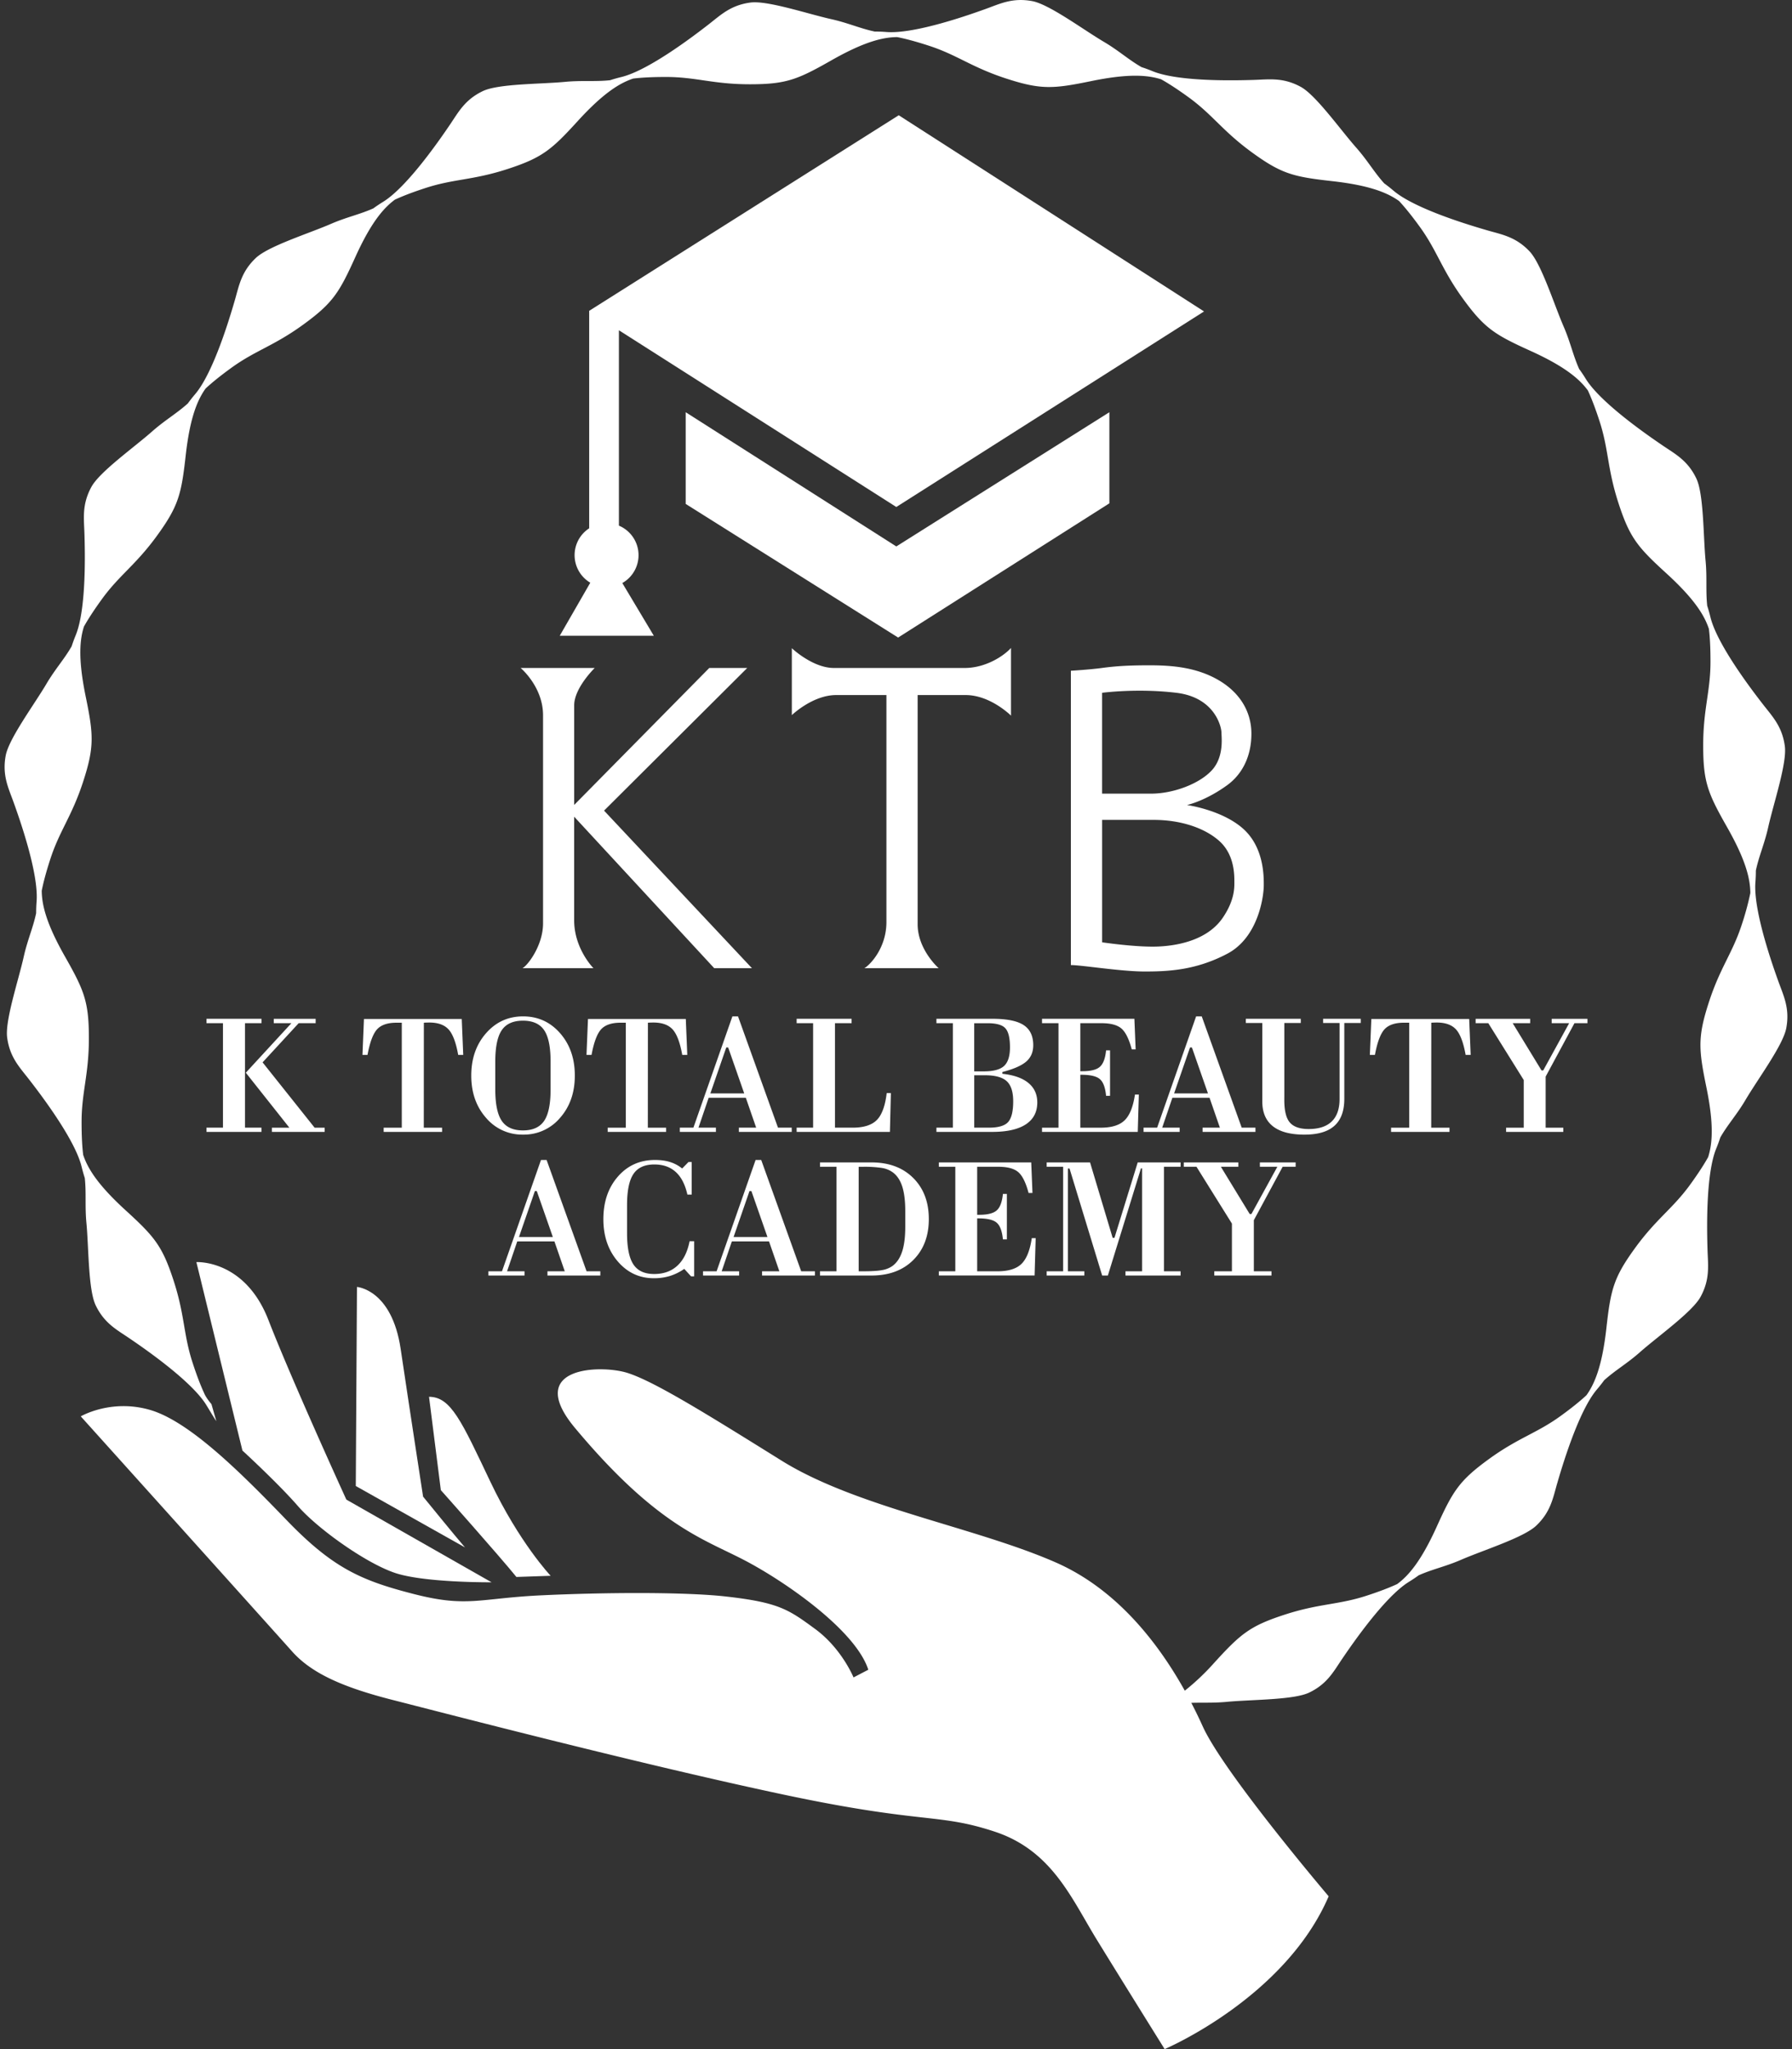
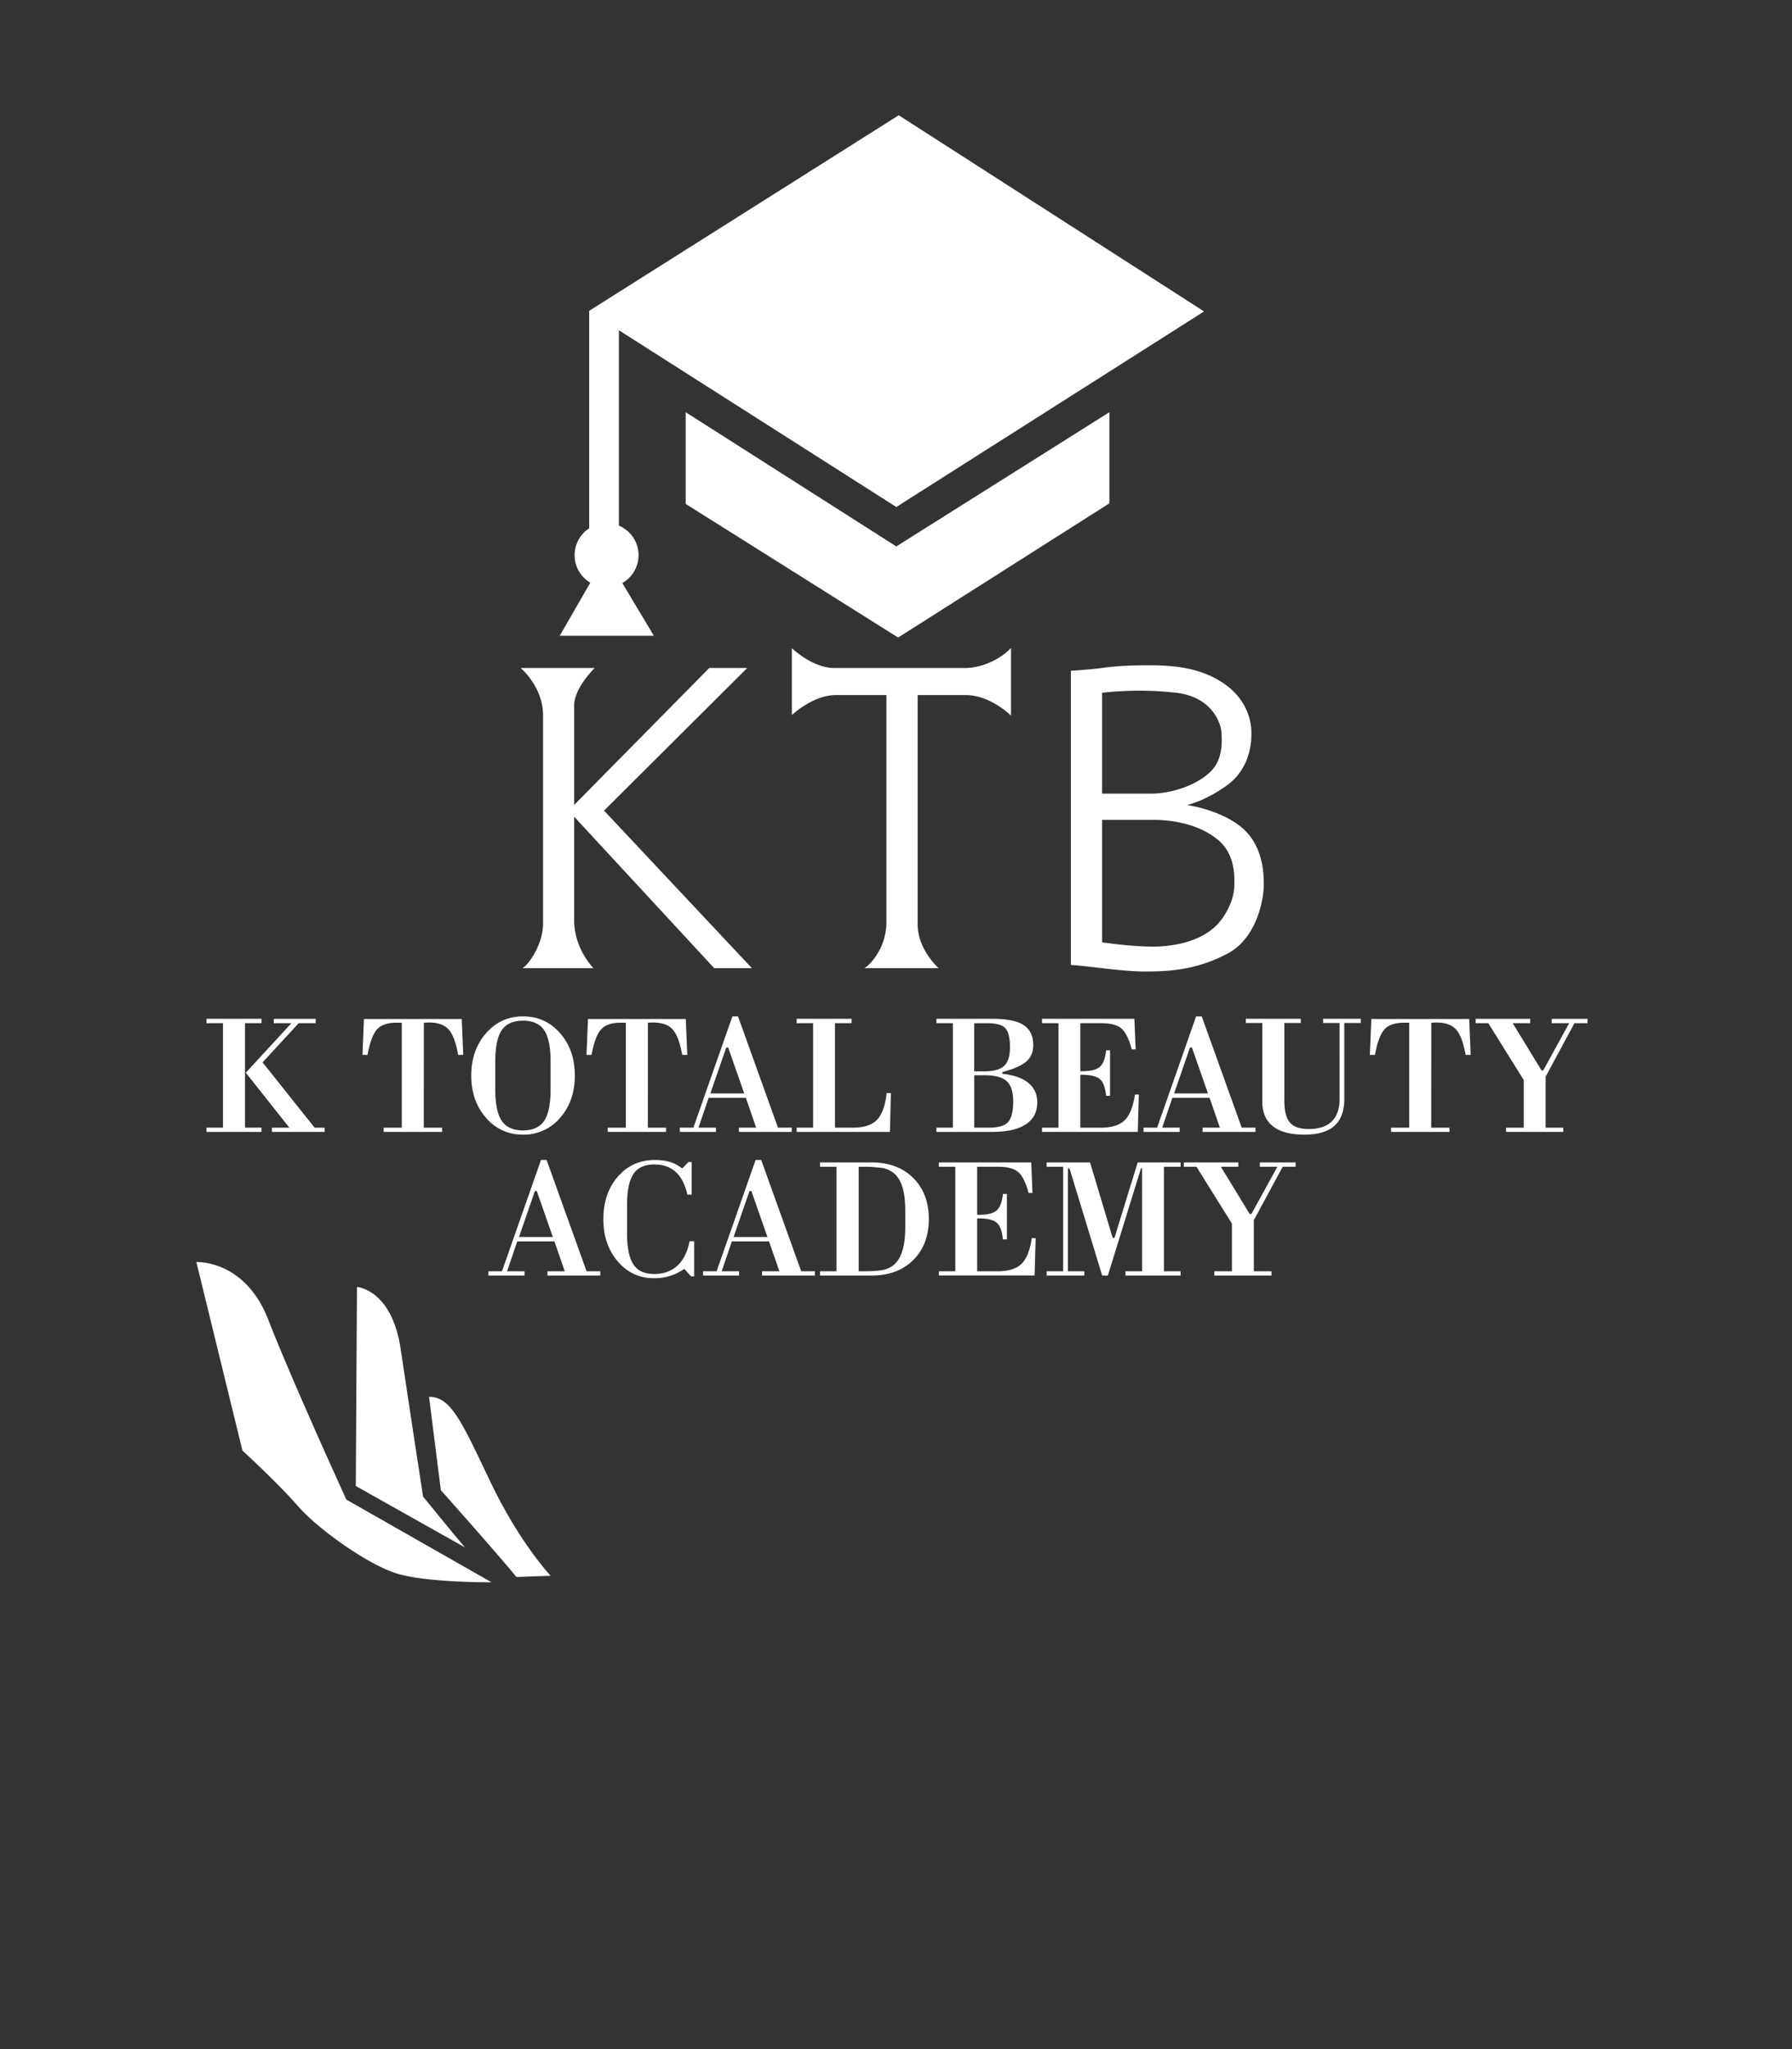
<svg xmlns="http://www.w3.org/2000/svg" viewBox="0 0 70 80" xml:space="preserve">
  <rect x="0" y="0" width="70" height="80" fill="#333333" stroke="none" />
  <path fill="#FFF" d="M24.943 21.675a1.25 1.25 0 0 0-.767-1.153v-7.628l10.836 6.9 12.021-7.635L35.107 4.5l-12.092 7.635v8.491a1.25 1.25 0 0 0 .043 2.124l-1.193 2.071h3.675l-1.231-2.058a1.25 1.25 0 0 0 .634-1.088z" />
  <path fill="#FFF" d="M26.785 16.094v3.58l8.298 5.217 8.252-5.24v-3.557l-8.323 5.24zM27.9 37.8h1.473l-5.777-6.152 5.593-5.569h-1.483l-5.277 5.347v-3.888c0-.681.802-1.459.802-1.459h-2.894s.876.73.876 1.848v8.122c0 .851-.584 1.629-.803 1.751h2.772s-.754-.754-.754-1.872v-4.043L27.9 37.8zM37.682 26.079h-5.107c-.832 0-1.644-.772-1.644-.772v2.612s.813-.783 1.731-.783h1.964v8.86c0 1.016-.638 1.674-.861 1.804h2.902s-.822-.721-.822-1.717v-8.947h1.877c.967 0 1.77.803 1.77.803v-2.641c-.32.348-1.027.781-1.81.781zM48.554 32.349c-.832-.735-2.186-.919-2.186-.919.387-.097.967-.339 1.567-.774s.948-1.141.948-2.012-.464-1.625-1.315-2.109-1.789-.561-2.67-.561c-.88 0-1.364.039-1.848.104-.484.066-1.219.109-1.219.109v11.491c.435 0 1.944.251 2.892.251s2.012-.058 3.221-.696c1.209-.638 1.422-2.234 1.422-2.67.001-.318.02-1.479-.812-2.214zm-2.602-5.301c1.528.184 1.76 1.364 1.76 1.538s.116.958-.377 1.49-1.509.909-2.37.909H43.05v-3.937s1.374-.184 2.902 0zm1.819 8.773c-.569.843-1.664 1.093-2.515 1.132-.851.039-2.205-.164-2.205-.164V32.01h2.012c1.074 0 1.993.319 2.554.813s.6 1.209.6 1.567c-.001.213.037.716-.446 1.431zM10.213 44.191H8.067v-.165h.643v-4.08h-.643v-.171h2.147v.171H9.57v4.08h.643v.165zm-.611-2.311 1.781-1.933h-.689v-.171h1.636v.171h-.663l-1.41 1.529 2.033 2.551h.391v.165h-2.059v-.165h.682L9.602 41.88zM18.037 39.782l.058 1.403h-.197c-.086-.483-.211-.814-.375-.994-.164-.18-.416-.27-.756-.27a3.857 3.857 0 0 0-.21.007l-.003 4.099h.715v.165h-2.282v-.165h.708v-4.099h-.207c-.349 0-.602.087-.76.26-.157.174-.281.506-.372.997h-.197l.058-1.403h3.82zM18.409 41.993c0-.664.192-1.215.577-1.654.385-.439.867-.658 1.447-.658s1.061.219 1.445.656c.384.438.576.989.576 1.655 0 .664-.192 1.214-.576 1.65a1.845 1.845 0 0 1-1.445.655 1.844 1.844 0 0 1-1.448-.656c-.384-.437-.576-.986-.576-1.648zm.938.543c0 .569.085.977.254 1.225.169.248.445.372.826.372.384 0 .659-.124.828-.372.168-.248.252-.656.252-1.225v-1.093c0-.569-.084-.977-.252-1.224-.168-.247-.444-.37-.828-.37-.381 0-.657.123-.826.37-.169.247-.254.655-.254 1.224v1.093zM26.789 39.782l.058 1.403h-.197c-.086-.483-.211-.814-.375-.994-.164-.18-.416-.27-.756-.27a3.857 3.857 0 0 0-.21.007l-.003 4.099h.714v.165h-2.282v-.165h.708v-4.099h-.207c-.349 0-.602.087-.76.26-.157.174-.281.506-.372.997h-.197l.058-1.403h3.821zM28.862 44.191v-.165h.676l-.404-1.167h-1.452l-.398 1.167h.682v.165h-1.41v-.165h.53l1.523-4.345h.22l1.561 4.345h.537v.165h-2.065zm-1.113-1.503h1.322l-.627-1.794h-.074l-.621 1.794zM34.762 44.191h-3.643v-.165h.643v-4.08h-.643v-.171h2.147v.171h-.65v4.08h.689c.433 0 .748-.1.946-.299.197-.199.326-.55.386-1.052h.163l-.038 1.516zM36.579 44.191v-.165h.643v-4.08h-.643v-.171h2.185c.565 0 .972.082 1.222.246.25.164.375.426.375.786 0 .265-.09.477-.27.635-.18.158-.492.296-.936.412v.068c.444.047.782.166 1.015.357s.349.445.349.761c0 .375-.15.661-.449.857-.3.196-.737.294-1.313.294h-2.178zm1.477-2.363h.378c.373 0 .636-.071.789-.213.153-.142.229-.385.229-.727 0-.36-.059-.607-.178-.74-.119-.134-.35-.2-.695-.2h-.524v1.88zm0 .152v2.046h.569c.373 0 .625-.074.756-.221.131-.148.197-.417.197-.807 0-.369-.084-.63-.252-.786-.168-.155-.455-.233-.86-.233h-.41zM42.201 41.961v2.066h.795c.425 0 .736-.096.934-.288.198-.192.333-.527.404-1.005h.152l-.042 1.458h-3.74v-.165h.643v-4.08h-.643v-.171h3.608l.049 1.193h-.152c-.106-.399-.239-.669-.399-.81-.161-.141-.421-.212-.781-.212h-.828v1.875h.081c.328 0 .556-.058.685-.175.129-.116.209-.33.239-.64h.155v1.775h-.155c-.03-.319-.11-.536-.241-.65-.13-.114-.37-.171-.719-.171h-.045zM46.976 44.191v-.165h.676l-.404-1.167h-1.452l-.398 1.167h.682v.165h-1.41v-.165h.53l1.523-4.345h.22l1.561 4.345h.537v.165h-2.065zm-1.112-1.503h1.322l-.627-1.794h-.074l-.621 1.794zM50.168 42.84v.107c0 .42.073.714.22.881.147.167.391.251.734.251.396 0 .697-.099.9-.297.204-.198.305-.491.305-.879V39.94h-.643v-.165h1.471v.165h-.643v2.961c0 .47-.128.82-.385 1.051-.256.231-.647.346-1.17.346-.547 0-.959-.109-1.235-.327-.276-.218-.414-.542-.414-.973V39.94h-.643v-.165h2.147v.165h-.643v2.9zM57.39 39.782l.058 1.403h-.197c-.086-.483-.211-.814-.375-.994-.164-.18-.416-.27-.756-.27a3.857 3.857 0 0 0-.21.007l-.003 4.099h.714v.165h-2.282v-.165h.708v-4.099h-.207c-.349 0-.602.087-.76.26-.157.174-.281.506-.372.997h-.198l.058-1.403h3.822zM61.066 44.027v.165h-2.234v-.165h.689v-1.862l-1.384-2.218h-.495v-.171h2.13v.171h-.682l1.125 1.843h.068l1.012-1.843h-.682v-.171h1.397v.171h-.508l-1.125 2.085v1.995h.689zM21.385 49.798v-.165h.676l-.404-1.167h-1.452l-.398 1.167h.682v.165h-1.41v-.165h.53l1.523-4.345h.22l1.561 4.345h.537v.165h-2.065zm-1.112-1.504h1.322l-.627-1.794h-.074l-.621 1.794zM27.117 49.83h-.123l-.265-.291a2.06 2.06 0 0 1-.563.278 2.13 2.13 0 0 1-.624.087c-.565 0-1.035-.219-1.41-.656s-.563-.987-.563-1.649c0-.675.189-1.229.566-1.662.377-.433.861-.65 1.452-.65.222 0 .42.027.593.082.173.055.329.139.467.251l.246-.252h.126v1.271h-.168c-.088-.394-.24-.689-.456-.884-.216-.195-.494-.293-.834-.293-.377 0-.649.123-.816.37-.167.247-.251.653-.251 1.217v1.093c0 .567.083.975.249 1.224.166.249.436.373.811.373.371 0 .673-.109.908-.327.235-.218.393-.536.475-.954h.178v1.372zM29.768 49.798v-.165h.676l-.404-1.167h-1.452l-.398 1.167h.682v.165h-1.41v-.165h.53l1.523-4.345h.22l1.561 4.345h.537v.165h-2.065zm-1.112-1.504h1.322l-.627-1.794h-.074l-.621 1.794zM32.031 49.798v-.165h.643v-4.08h-.643v-.171h2.008c.683 0 1.228.203 1.634.608.406.405.609.94.609 1.604 0 .664-.203 1.197-.608 1.6-.405.403-.95.605-1.636.605h-2.007zm1.51-.165h.159c.347 0 .601-.016.763-.047a.99.99 0 0 0 .398-.16c.17-.125.296-.312.378-.561.082-.249.123-.572.123-.968v-.614c0-.399-.04-.721-.121-.968-.081-.247-.207-.432-.38-.554a.984.984 0 0 0-.398-.16 4.464 4.464 0 0 0-.763-.047h-.158v4.079zM38.171 47.567v2.066h.795c.425 0 .736-.096.934-.288.198-.192.333-.527.404-1.005h.152l-.042 1.458h-3.74v-.165h.643v-4.08h-.643v-.171h3.608l.049 1.193h-.152c-.106-.399-.239-.669-.399-.81-.161-.141-.421-.212-.781-.212h-.828v1.875h.081c.328 0 .556-.058.685-.175.129-.116.209-.33.239-.64h.155v1.775h-.155c-.03-.319-.11-.536-.241-.65-.13-.114-.37-.171-.719-.171h-.045zM42.357 49.798h-1.471v-.165h.643v-4.08h-.643v-.171h1.694l.883 2.945h.071l.908-2.945h1.675v.171h-.65v4.08h.65v.165h-2.153v-.165h.65v-4.018h-.045l-1.293 4.183h-.223l-1.274-4.177h-.065v4.012h.643v.165zM49.667 49.633v.165h-2.234v-.165h.689v-1.862l-1.384-2.218h-.495v-.171h2.13v.171h-.682l1.125 1.843h.068l1.012-1.843h-.682v-.171h1.397v.171h-.508l-1.125 2.085v1.995h.689zM10.485 51.535c-.922-2.375-2.814-2.26-2.814-2.26l1.799 7.357s1.407 1.291 2.168 2.168c.761.876 2.629 2.214 3.782 2.606 1.153.392 3.782.369 3.782.369l-5.673-3.229s-2.121-4.635-3.044-7.011z" />
  <path fill="#FFF" d="M15.651 52.665c-.346-2.329-1.707-2.421-1.707-2.421l-.046 7.772 4.266 2.398c-.323-.369-1.637-1.983-1.637-1.983s-.53-3.436-.876-5.766z" />
  <path fill="#FFF" d="M21.509 61.521s-1.222-1.291-2.352-3.667c-1.13-2.375-1.545-3.321-2.398-3.321l.461 3.644s2.26 2.537 2.952 3.39l1.337-.046z" />
-   <path fill="#FFF" d="M69.469 38.318c-.212-.591-.982-2.746-.899-3.866a5.68 5.68 0 0 0 .018-.463c.121-.574.339-1.047.483-1.693.208-.934.738-2.495.649-3.165-.104-.778-.49-1.162-.856-1.635-.385-.497-1.782-2.309-2.05-3.399a5.82 5.82 0 0 0-.126-.446c-.063-.583-.001-1.1-.064-1.76-.091-.952-.069-2.601-.361-3.211-.339-.708-.826-.954-1.319-1.29-.52-.354-2.409-1.645-3-2.599a5.482 5.482 0 0 0-.258-.385c-.24-.535-.341-1.046-.605-1.654-.381-.878-.869-2.452-1.336-2.942-.541-.569-1.08-.652-1.654-.819-.603-.176-2.799-.82-3.656-1.545a5.607 5.607 0 0 0-.364-.287c-.393-.435-.648-.889-1.086-1.386-.634-.717-1.584-2.064-2.18-2.385-.691-.374-1.229-.286-1.826-.268-.628.019-2.915.085-3.955-.34a5.79 5.79 0 0 0-.435-.16c-.509-.292-.891-.646-1.461-.982-.824-.486-2.145-1.473-2.81-1.595-.773-.143-1.258.106-1.82.308-.591.212-2.746.982-3.866.899a5.68 5.68 0 0 0-.463-.018c-.574-.121-1.047-.339-1.693-.483C31.542.541 29.981.011 29.311.1c-.778.104-1.162.49-1.635.856-.497.385-2.309 1.782-3.399 2.05a5.82 5.82 0 0 0-.446.126c-.583.063-1.1.001-1.76.064-.952.091-2.601.069-3.211.361-.708.339-.954.826-1.29 1.319-.354.52-1.645 2.409-2.599 3-.16.099-.287.185-.385.258-.535.24-1.046.341-1.654.605-.878.381-2.452.869-2.942 1.336-.569.541-.652 1.08-.819 1.654-.176.603-.82 2.799-1.545 3.656a5.941 5.941 0 0 0-.288.365c-.435.393-.889.648-1.386 1.086-.717.634-2.064 1.584-2.385 2.18-.374.691-.286 1.229-.268 1.826.019.628.085 2.915-.34 3.955a5.79 5.79 0 0 0-.16.435c-.292.509-.646.891-.982 1.461-.486.824-1.473 2.145-1.595 2.81-.142.772.107 1.257.309 1.819.212.591.982 2.746.899 3.866a5.68 5.68 0 0 0-.018.463c-.121.574-.339 1.047-.483 1.693-.208.934-.738 2.495-.649 3.165.104.778.49 1.162.856 1.635.385.497 1.782 2.309 2.05 3.399.045.182.087.33.126.446.063.583.001 1.1.064 1.76.091.952.069 2.601.361 3.211.339.708.826.954 1.319 1.29.52.354 2.409 1.645 3 2.599.099.16.321.536.394.634l-.19-.664s-.207-.236-.283-.423c-.14-.303-.288-.683-.456-1.2-.361-1.11-.298-1.84-.739-3.197s-.75-1.721-1.875-2.747c-1.109-1.012-1.486-1.65-1.658-2.165-.04-.331-.062-.739-.062-1.282 0-1.168.285-1.842.285-3.269s-.182-1.868-.934-3.191c-.742-1.305-.903-2.029-.908-2.571.065-.327.169-.722.337-1.239.361-1.11.841-1.664 1.282-3.021.441-1.357.405-1.833.098-3.324-.302-1.47-.232-2.209-.069-2.726.163-.291.384-.634.703-1.074.686-.945 1.314-1.323 2.153-2.477.839-1.155.951-1.618 1.12-3.131.167-1.492.462-2.172.777-2.614.245-.227.561-.485 1.001-.804.945-.686 1.658-.852 2.813-1.691 1.155-.839 1.405-1.245 2.033-2.632.619-1.367 1.11-1.923 1.547-2.246.303-.14.683-.288 1.2-.456 1.11-.361 1.84-.298 3.197-.739s1.721-.75 2.747-1.875c1.012-1.109 1.65-1.486 2.165-1.658.331-.04.739-.062 1.282-.062 1.168 0 1.842.285 3.269.285s1.868-.182 3.191-.934c1.305-.742 2.029-.903 2.571-.908.327.065.722.169 1.239.337 1.11.361 1.664.841 3.021 1.282 1.357.441 1.833.405 3.324.098 1.47-.302 2.209-.232 2.726-.069.291.163.634.384 1.074.703.945.686 1.323 1.314 2.477 2.153s1.618.951 3.131 1.12c1.492.167 2.172.462 2.614.777.227.245.485.561.804 1.001.686.945.852 1.658 1.691 2.813.839 1.155 1.245 1.405 2.632 2.033 1.367.619 1.923 1.11 2.246 1.547.14.303.288.683.456 1.2.361 1.11.298 1.84.739 3.197s.75 1.721 1.875 2.747c1.109 1.012 1.486 1.65 1.658 2.165.04.331.062.739.062 1.282 0 1.168-.285 1.842-.285 3.269s.182 1.868.934 3.191c.742 1.305.903 2.029.908 2.571a10.94 10.94 0 0 1-.337 1.239c-.361 1.11-.841 1.664-1.282 3.021-.441 1.357-.405 1.833-.098 3.324.302 1.47.232 2.209.069 2.726-.163.291-.384.634-.703 1.074-.686.945-1.314 1.323-2.153 2.477-.839 1.155-.951 1.618-1.12 3.131-.167 1.492-.462 2.172-.777 2.614-.245.227-.561.485-1.001.804-.945.686-1.658.852-2.813 1.691-1.155.839-1.405 1.245-2.033 2.632-.619 1.367-1.11 1.923-1.547 2.246-.303.14-.683.288-1.2.456-1.11.361-1.84.298-3.197.739s-1.721.75-2.747 1.875a9.185 9.185 0 0 1-1.153 1.093c-.987-1.769-2.597-3.935-5.038-5.006-3.148-1.381-7.788-2.154-10.715-3.977-2.927-1.823-4.971-3.093-6.02-3.424s-4.049-.245-2.044 2.154c3.164 3.784 4.971 4.308 6.573 5.137 1.602.828 4.384 2.752 4.881 4.298l-.577.3s-.461-1.13-1.499-1.891c-1.038-.761-1.415-1.035-3.482-1.268-1.637-.184-4.797-.161-7.218-.046-2.421.115-2.883.484-4.958-.046-2.076-.53-3.183-1.015-5.004-2.906-1.822-1.891-3.805-3.851-5.327-4.289-1.522-.438-2.698.254-2.698.254s7.495 8.325 8.256 9.179c.761.853 1.979 1.396 3.921 1.891 2.26.577 9.709 2.514 15.244 3.69 5.535 1.176 6.042.715 8.279 1.453 2.237.738 2.998 2.606 3.99 4.22S45.494 80 45.494 80s4.695-1.988 6.407-5.965c0 0-4.087-4.805-4.916-6.628-.127-.28-.276-.592-.449-.925.444-.016.875.01 1.393-.04.952-.091 2.601-.069 3.211-.361.708-.339.954-.826 1.29-1.319.354-.52 1.645-2.409 2.599-3 .16-.099.287-.185.385-.258.535-.24 1.046-.341 1.654-.605.878-.381 2.452-.869 2.942-1.336.569-.541.652-1.08.819-1.654.176-.603.82-2.799 1.545-3.656.121-.143.216-.264.287-.364.435-.393.889-.648 1.386-1.086.717-.634 2.064-1.584 2.385-2.18.374-.691.286-1.229.268-1.826-.019-.628-.085-2.915.34-3.955a5.79 5.79 0 0 0 .16-.435c.292-.509.646-.891.982-1.461.486-.824 1.473-2.145 1.595-2.81.143-.771-.106-1.256-.308-1.818z" />
</svg>